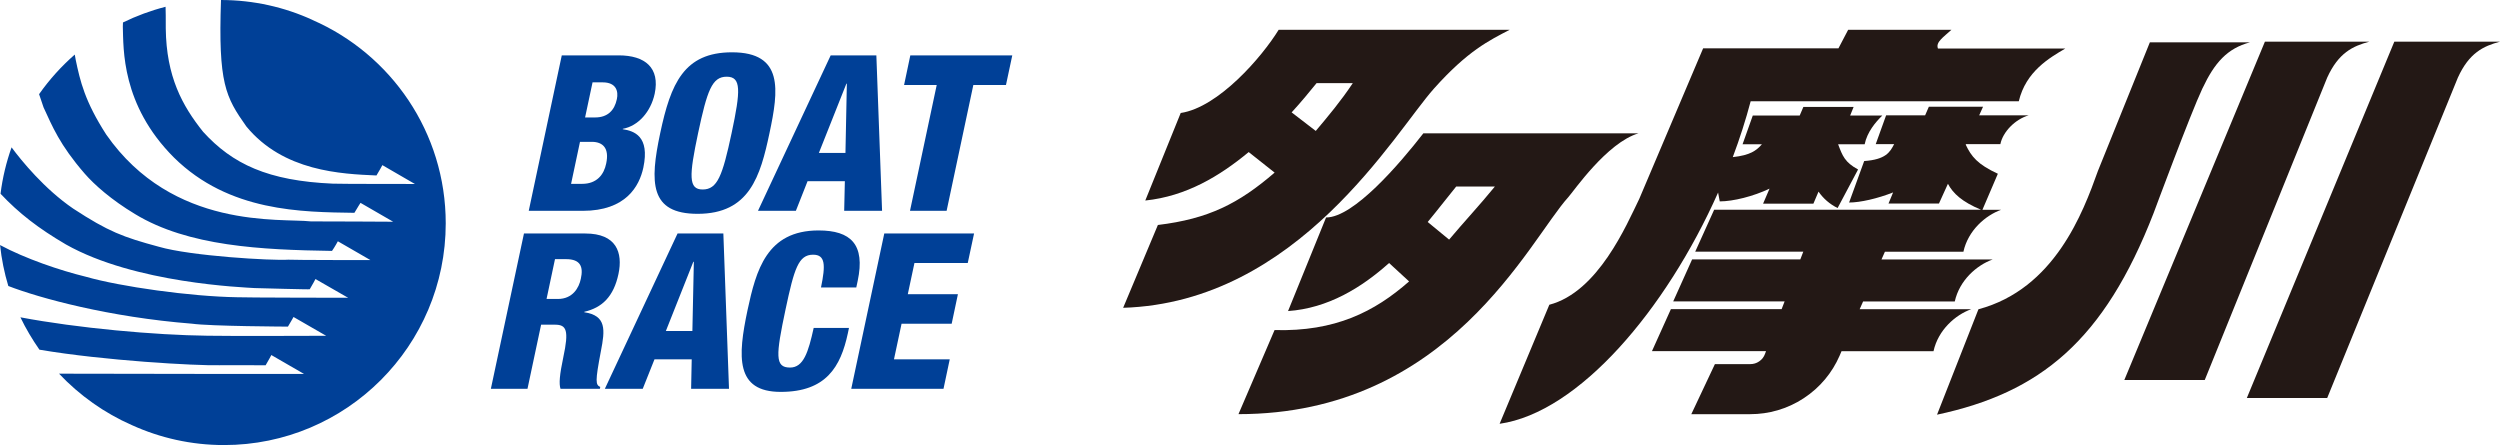
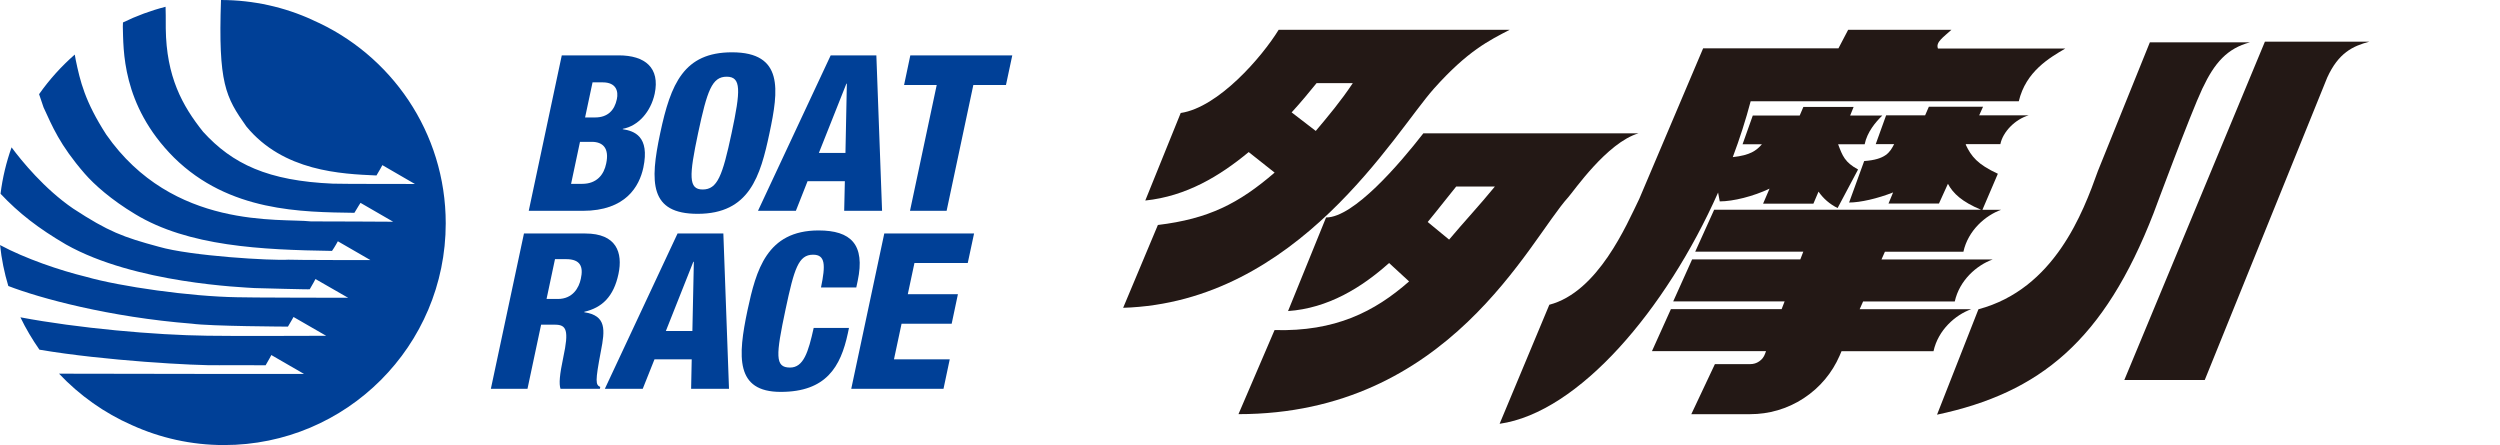
<svg xmlns="http://www.w3.org/2000/svg" id="_レイヤー_2" data-name="レイヤー 2" viewBox="0 0 376.13 66.95">
  <g id="_デザイン" data-name="デザイン">
    <g>
      <g>
        <path d="m174.21,33.84l-5.23,12.47c26.35-.82,40.84-26.35,46.77-32.99,5.06-5.67,8.31-7.24,11.39-8.84h-34.76c-2.51,4.09-9.05,11.67-14.74,12.52l-5.33,13.17c6.17-.64,11.2-3.68,15.56-7.29l3.9,3.09c-5.4,4.65-9.93,6.96-17.57,7.88h0Zm29.32-21.33c-1.81,2.72-3.68,4.94-5.57,7.19l-3.63-2.79c1.51-1.64,2.68-3.1,3.75-4.4h5.45Z" fill="#231815" />
        <path d="m214.13,20.08c-3.58,4.6-10.46,12.64-14.62,12.64l-5.72,14.08c6-.42,11.05-3.51,15.2-7.23l3.01,2.77c-5.2,4.57-11.12,7.57-20.24,7.32l-5.43,12.65c31.7,0,43.7-26.11,49.63-32.65.76-.83,5.82-8.22,10.56-9.6h-32.38Zm3.89,15.97l-3.22-2.65c1.66-2.01,3.1-3.89,4.29-5.34h5.82c-2.28,2.8-4.71,5.39-6.89,7.99h0Z" fill="#231815" />
        <path d="m291.56,7.27c-.35-.94.85-1.69,2.04-2.79h-15.54l-1.46,2.79h-20.36l-9.61,22.65c-1.91,3.92-6.19,14.01-13.53,15.93l-7.48,17.91c11.91-1.7,25.03-17.17,32.87-34.79l.25,1.33c2.01,0,5.07-.76,7.49-1.92l-.97,2.26h7.57l.77-1.81c.72,1.04,1.68,1.88,2.87,2.47l3.08-5.8c-2.01-1.09-2.35-2.07-3-3.79h.02s3.97,0,3.97,0c.38-1.85,1.64-3.34,2.66-4.33h-4.84l.52-1.29h-7.56l-.55,1.29h-7.06l-1.54,4.33h2.91c-.84.95-1.73,1.64-4.38,1.93,1.05-2.79,1.95-5.6,2.69-8.4h40.34c1.07-4.51,4.62-6.53,7-7.94h-19.17Z" fill="#231815" />
        <path d="m298.35,16.06h-8.15l-.56,1.29h-5.87l-1.56,4.33h2.77c-.63,1.24-1.29,2.32-4.51,2.55l-2.27,6.24c1.68,0,4.29-.6,6.62-1.52l-.69,1.67h7.59l1.35-2.97c.77,1.46,2.14,2.72,4.97,3.9h-40.14l-2.85,6.31h16.26l-.45,1.17h-16.28l-2.84,6.31h16.76l-.45,1.17h-16.66l-2.85,6.32h17.16l-.15.41c-.16.44-.45.85-.88,1.13-.4.28-.86.41-1.34.41h-5.32l-3.55,7.53h8.88c2.75,0,5.55-.77,8.02-2.39,2.48-1.62,4.3-3.86,5.4-6.38l.3-.7h13.84c.7-3.21,3.3-5.47,5.67-6.32h-16.78l.52-1.17h13.79c.71-3.19,3.3-5.45,5.69-6.31h-16.72l.52-1.17h11.81c.7-3.2,3.31-5.46,5.68-6.31h-2.82l2.32-5.42c-3.05-1.41-4-2.6-4.83-4.37l.03-.09h5.18c.37-1.85,2.23-3.74,4.26-4.33h-7.45l.58-1.29h0Z" fill="#231815" />
        <path d="m331.38,13.27c1.81-3.84,3.72-5.99,7.13-6.9h-15.06l-7.81,19.34c-2.26,6.34-6.56,17.77-17.98,20.82l-6.23,15.86c15.5-3.3,25.13-11.11,32.59-30.34,0,0,5.54-14.94,7.35-18.77h0Z" fill="#231815" />
        <path d="m356.48,6.27h-15.72l-21.15,50.9h12.1l18.42-45.49c1.7-3.73,3.85-4.75,6.34-5.41h0Z" fill="#231815" />
-         <path d="m360.23,6.27l-22.19,53.61h12.09l19.66-48.2c1.7-3.73,3.84-4.75,6.34-5.41h-15.9Z" fill="#231815" />
      </g>
      <g>
        <path d="m47.02,3C42.83,1.08,38.17.01,33.25,0c-.43,12.54.68,14.59,3.81,19.02,5.58,6.79,14.31,7.15,19.58,7.38.49-.79.88-1.54.88-1.54v-.02l4.9,2.84s-11.62,0-12.36-.05c-9.73-.42-15.09-2.95-19.5-7.8-3.15-3.94-5.53-8.3-5.62-15.54,0-1.58,0-2.62-.03-3.27-2.23.57-4.38,1.37-6.41,2.36l-.02.63c.11,3.29-.25,11.75,7.69,19.69,8.31,8.2,19.28,8.2,27.15,8.32.46-.79.92-1.5.92-1.5h0s4.91,2.84,4.91,2.84c0,0-10.47-.06-12.37-.05-4.6-.51-20.77,1.32-30.8-13.07-3.22-5-3.92-8.03-4.6-11.29l-.13-.74c-2.02,1.76-3.83,3.77-5.37,5.96.31.93.67,1.98.67,1.98,1.33,2.86,2.4,5.6,6.19,9.97,1.45,1.67,4.01,3.94,7.58,6.09,8,4.86,19.03,5.38,29.63,5.54.4-.56.88-1.45.88-1.45h0s4.9,2.83,4.9,2.83c0,0-11.62,0-12.36-.06-2.47.16-14.66-.54-19.49-1.95-5.34-1.44-7.57-2.27-12.86-5.73-4.32-2.94-7.81-7.23-9.28-9.22-.79,2.22-1.36,4.56-1.66,6.98,2.76,2.93,5.7,5.21,9.84,7.63,10.4,5.87,26.78,6.45,28.37,6.56,1.06.03,8.38.23,8.31.18.48-.79.86-1.54.86-1.54h0l4.91,2.82s-15.97-.02-16.71-.08c-7-.11-17.52-1.59-22.73-3.08-3.9-.95-9.15-2.74-12.92-4.77.22,2.11.64,4.18,1.24,6.16,4.7,1.82,15.18,4.69,27.63,5.67,2.76.39,14.44.44,14.44.44.47-.78.84-1.45.84-1.45h0s4.91,2.83,4.91,2.83c0,0-14.95.06-17.89-.01-7.82-.09-19.51-1.14-28.11-2.77.82,1.71,1.79,3.33,2.86,4.87,9.75,1.66,23.56,2.42,27.03,2.34,1.84-.03,7,.01,7,.01.47-.78.86-1.54.86-1.54h.01s4.91,2.84,4.91,2.84c0,0-30.13,0-36.86-.04,3.08,3.26,6.81,5.92,10.96,7.74,4.23,1.92,8.92,3,13.86,3,18.42,0,33.36-14.94,33.36-33.36,0-13.68-8.23-25.44-20.04-30.59Z" fill="#004097" />
        <g>
          <path d="m84.52,8.33h8.56c3.98,0,6.24,1.87,5.42,5.77-.59,2.72-2.47,4.85-4.79,5.28l-.02.06c1.68.26,4.11,1.01,3.1,5.79-.6,2.76-2.6,6.49-9.12,6.49h-8.12l4.97-23.39Zm1.4,19.33h1.66c2.23,0,3.29-1.41,3.62-3.05.5-2.3-.48-3.27-2.17-3.27h-1.77l-1.34,6.32Zm2.12-9.99h1.5c1.9,0,2.92-1.08,3.27-2.76.26-1.2-.12-2.52-2.13-2.52h-1.53l-1.12,5.27Z" fill="#004097" />
          <path d="m104.96,32.17c-7.23,0-7.21-4.71-5.63-12.14,1.58-7.44,3.56-12.16,10.8-12.16,7.79,0,7.02,5.67,5.64,12.16-1.37,6.48-3.01,12.14-10.81,12.14Zm.75-3.66c2.23,0,2.99-2.05,4.36-8.48,1.37-6.43,1.47-8.49-.74-8.49s-2.93,2.07-4.3,8.49c-1.36,6.43-1.47,8.48.69,8.48Z" fill="#004097" />
          <path d="m124.97,8.33h6.88l.86,23.39h-5.7l.1-4.46h-5.61l-1.76,4.46h-5.7l10.94-23.39Zm2.43,4.26h-.06l-4.14,10.42h4l.21-10.42Z" fill="#004097" />
          <path d="m140.92,12.79h-4.9l.94-4.46h15.34l-.95,4.46h-4.91l-4.02,18.93h-5.51l4.02-18.93Z" fill="#004097" />
          <path d="m78.82,35.13h9.24c4.69,0,5.67,2.87,4.99,6.09-.72,3.4-2.46,5.07-5.14,5.69v.07c3.37.5,3.11,2.69,2.5,5.83-.88,4.63-.81,5.08-.1,5.41l-.06.28h-5.92c-.25-.77-.14-2.09.42-4.75.87-4.06.49-4.9-1.25-4.9h-2.09l-2.05,9.65h-5.51l4.98-23.37Zm3.41,9.85h1.7c2.23,0,3.18-1.67,3.46-3.05.39-1.76-.02-2.94-2.22-2.94h-1.67l-1.27,5.99Z" fill="#004097" />
          <path d="m101.95,35.13h6.88l.85,23.37h-5.7l.09-4.44h-5.6l-1.77,4.44h-5.7l10.94-23.37Zm2.44,4.26h-.08l-4.13,10.41h3.99l.22-10.41Z" fill="#004097" />
          <path d="m123.52,43.25c.71-3.42.65-4.93-1.19-4.93-2.2,0-2.84,2.1-4.14,8.22-1.47,6.94-1.62,8.76.67,8.76,2.04,0,2.76-2.34,3.56-5.96h5.31l-.17.81c-1.08,5.05-3.28,8.81-10.1,8.81s-6.48-5.27-4.99-12.31c1.29-5.99,2.88-11.98,10.69-11.98,4.84,0,7.05,2.09,5.88,7.6l-.21.98h-5.3Z" fill="#004097" />
          <path d="m133.03,35.13h13.52l-.95,4.44h-8.02l-1,4.69h7.54l-.94,4.45h-7.54l-1.14,5.35h8.39l-.94,4.44h-13.88l4.97-23.37Z" fill="#004097" />
        </g>
      </g>
    </g>
  </g>
</svg>